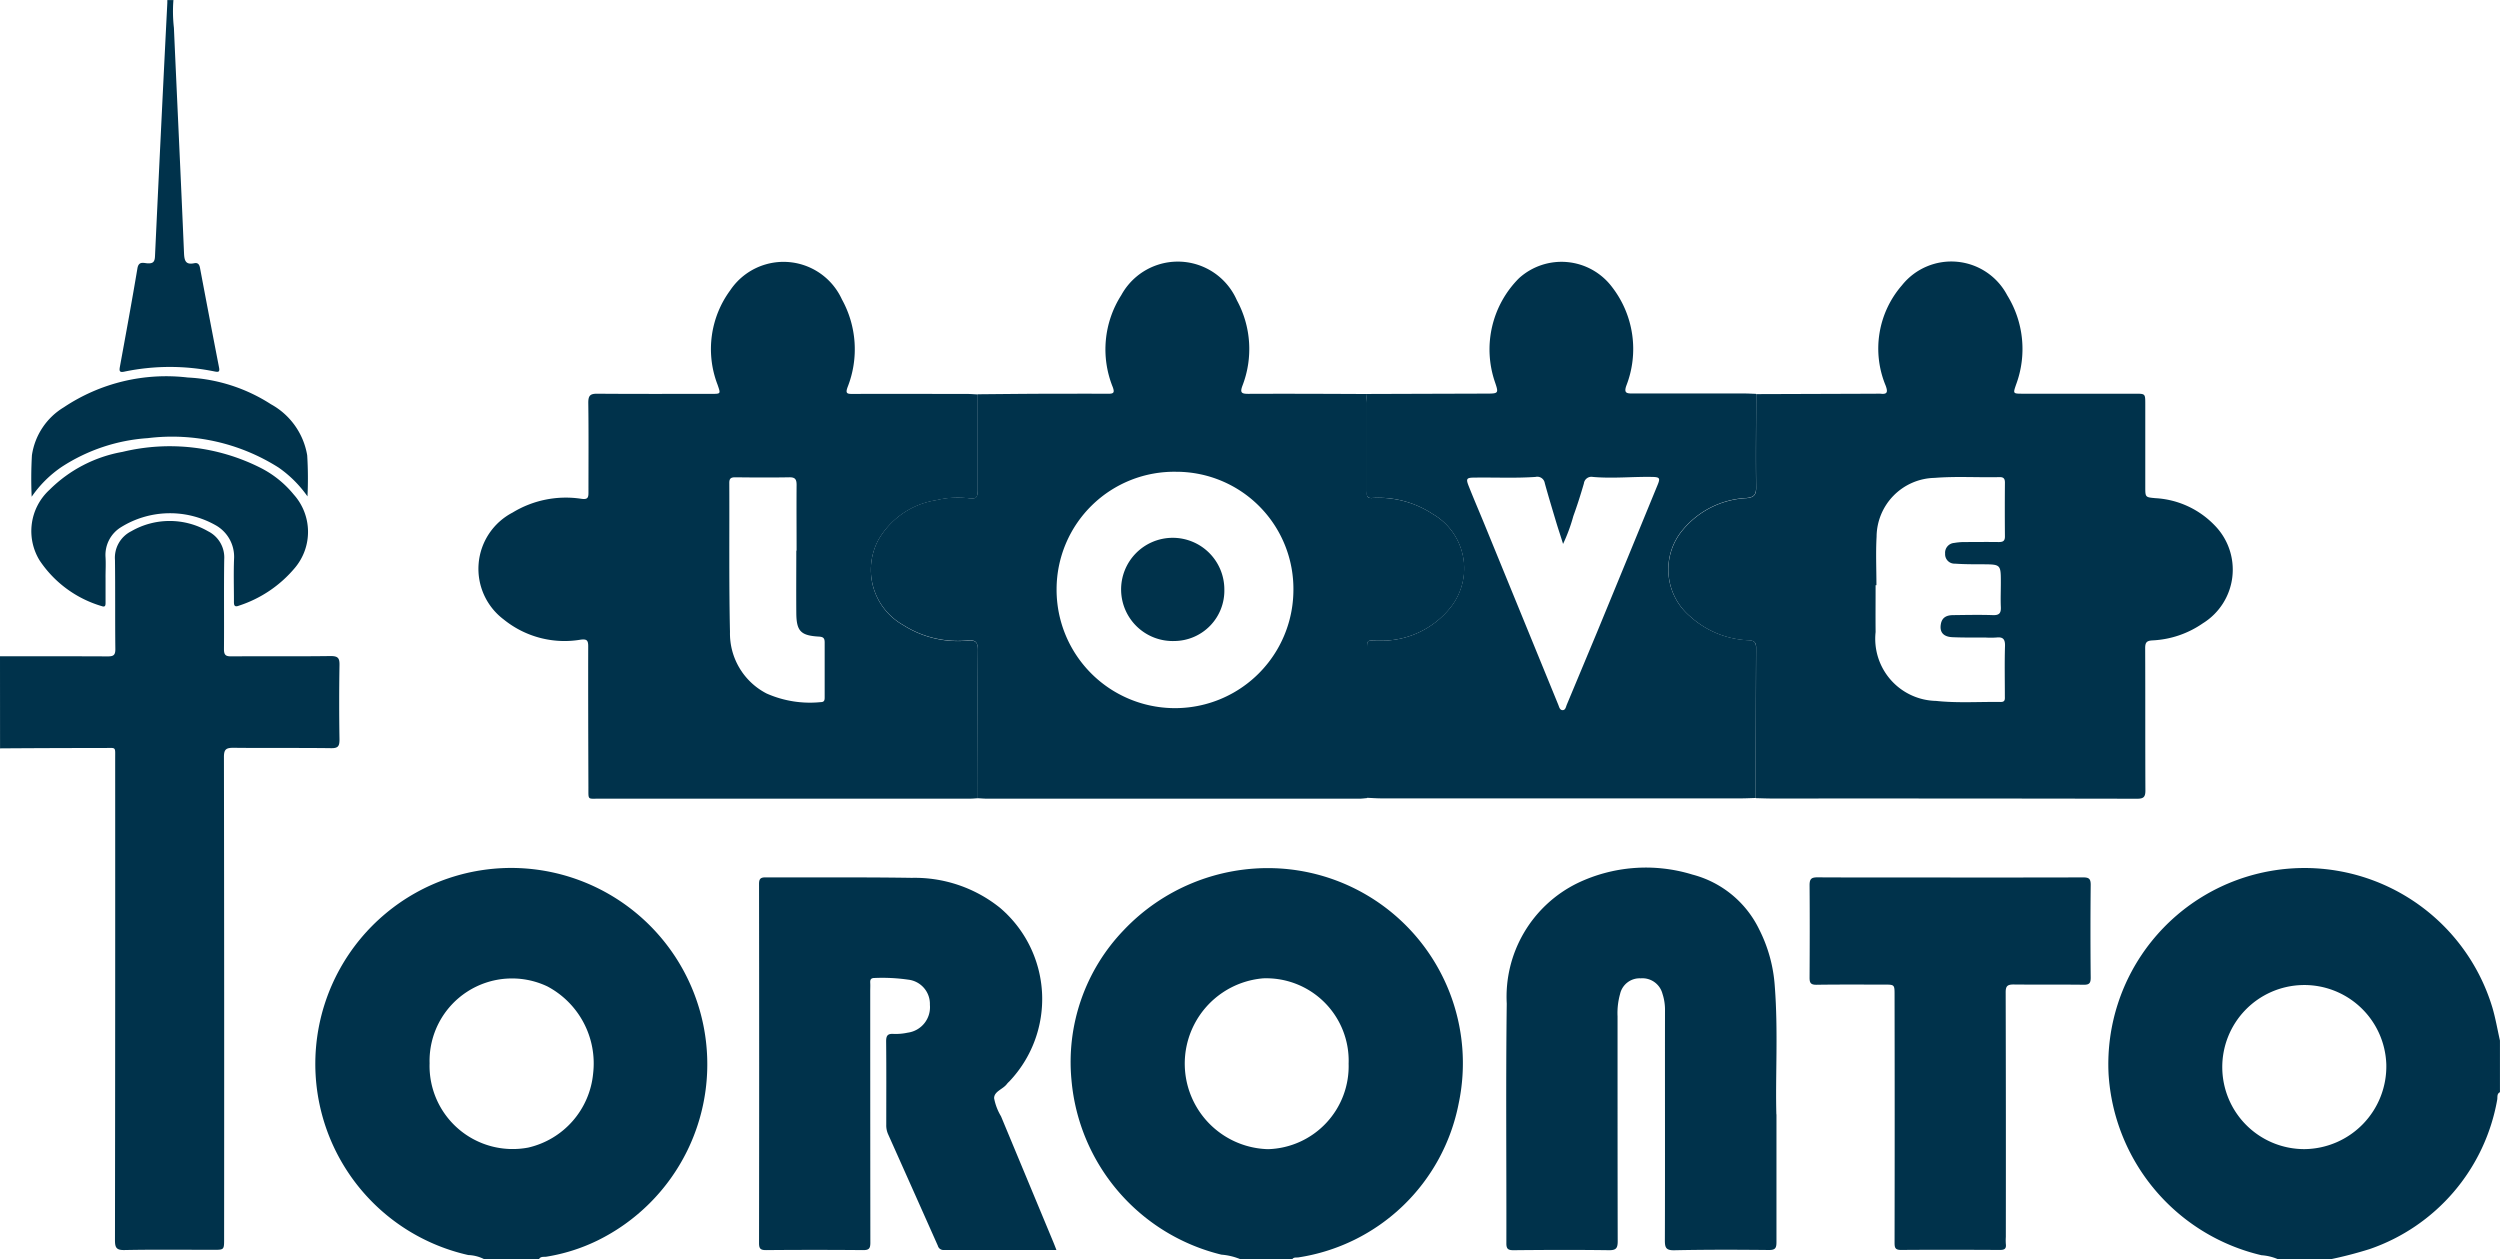
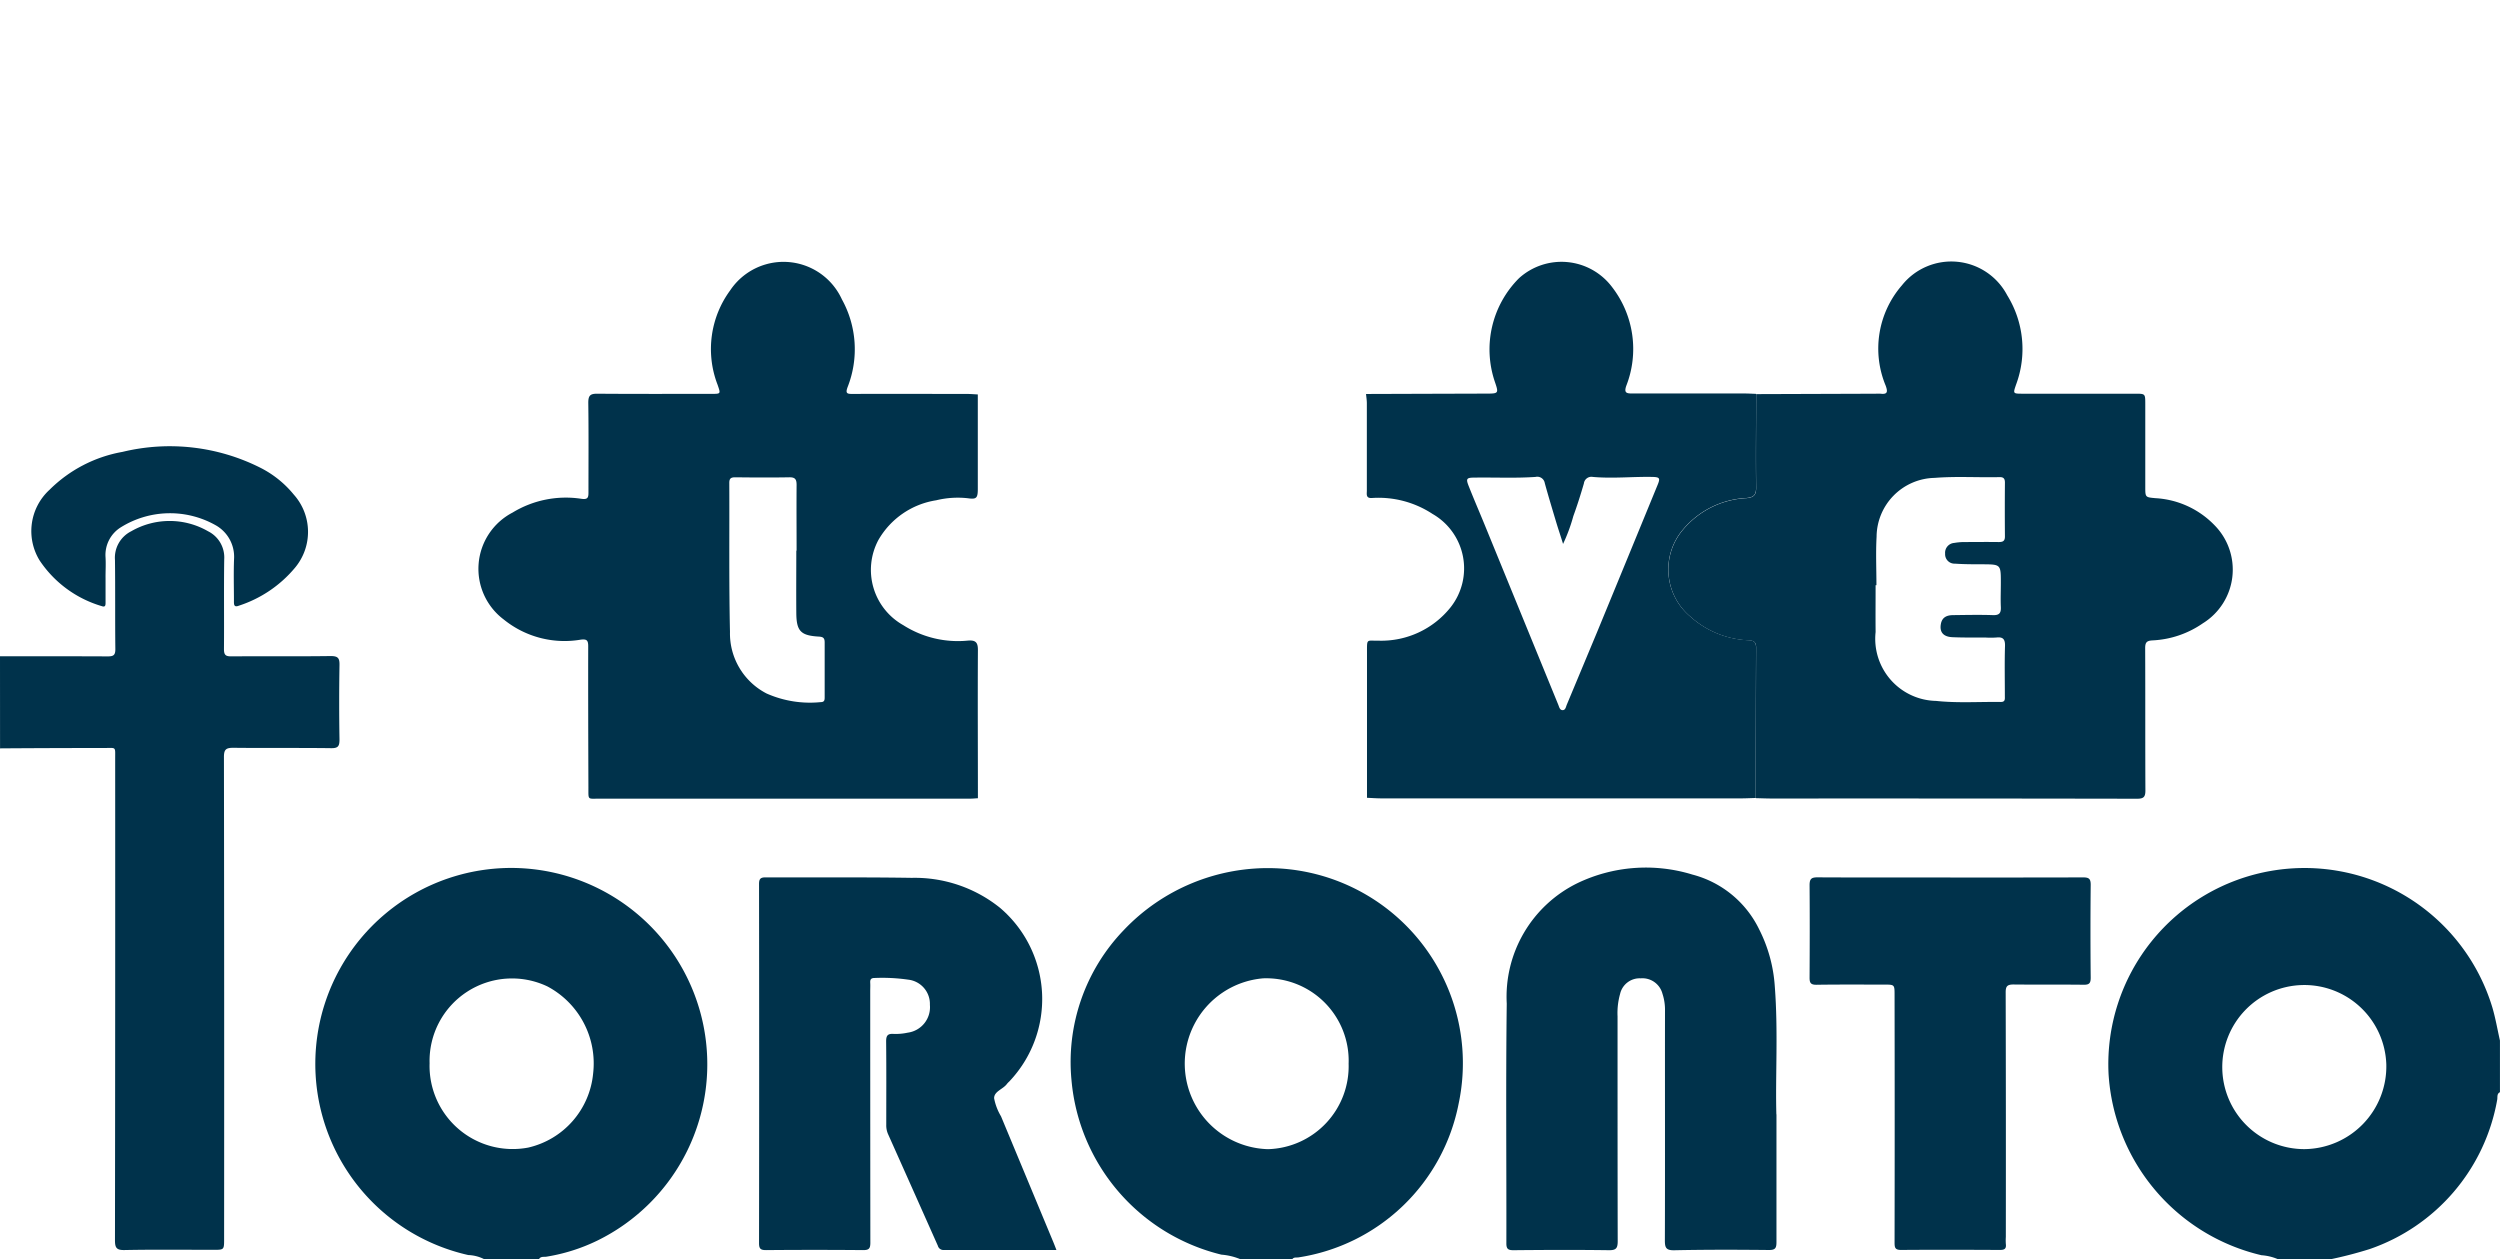
<svg xmlns="http://www.w3.org/2000/svg" class="shrink-0" width="99" height="49.87" viewBox="0 0 99 49.866" fill="#000000">
  <defs>
    <clipPath id="clip-path">
      <rect id="사각형_86" data-name="사각형 86" width="99" height="49.866" fill="none" />
    </clipPath>
  </defs>
  <g id="그룹_41" data-name="그룹 41" clip-path="url(#clip-path)">
    <path id="패스_315" data-name="패스 315" d="M0,118.413c1.423,0,2.845,0,4.268.006.225,0,.3-.048.3-.288-.014-1.175,0-2.35-.015-3.525a1.173,1.173,0,0,1,.644-1.142,3.044,3.044,0,0,1,3.042,0,1.157,1.157,0,0,1,.64,1.113c-.017,1.185,0,2.371-.01,3.556,0,.245.081.287.3.285,1.309-.009,2.619.006,3.928-.012.3,0,.352.092.347.364q-.024,1.469,0,2.938c0,.264-.05.35-.334.346-1.288-.017-2.577,0-3.866-.015-.293,0-.377.063-.376.368q.015,9.54.007,19.08c0,.432,0,.432-.418.432-1.175,0-2.351-.014-3.526.009-.328.007-.378-.1-.378-.395q.013-9.54.008-19.08c0-.467.044-.407-.417-.406q-2.071,0-4.142.015Z" transform="translate(0 -92.428)" fill="#00324b" />
    <path id="패스_316" data-name="패스 316" d="M239.165,203.889a2.477,2.477,0,0,0-.761-.184,7.814,7.814,0,0,1-5.935-6.9,7.533,7.533,0,0,1,2.062-5.944,7.864,7.864,0,0,1,5.988-2.458,7.725,7.725,0,0,1,7.28,9.323,7.64,7.64,0,0,1-6.343,6.088c-.084.014-.191-.021-.249.08Zm4.278-7.765a3.265,3.265,0,0,0-3.383-3.361,3.389,3.389,0,0,0,.192,6.765,3.287,3.287,0,0,0,3.19-3.4" transform="translate(-190.037 -154.023)" fill="#00324b" />
    <path id="패스_317" data-name="패스 317" d="M464.316,203.816a2.02,2.02,0,0,0-.659-.16,7.865,7.865,0,0,1-6.057-7.2,7.77,7.77,0,0,1,15.2-2.609c.126.428.2.871.3,1.307V197.2c-.132.063-.089.2-.109.3a7.657,7.657,0,0,1-5.05,5.912,16.108,16.108,0,0,1-1.585.411Zm4.284-7.72a3.249,3.249,0,1,0-3.236,3.358A3.276,3.276,0,0,0,468.6,196.1" transform="translate(-374.102 -153.951)" fill="#00324b" />
    <path id="패스_318" data-name="패스 318" d="M75.161,203.88a1.5,1.5,0,0,0-.636-.167,7.759,7.759,0,0,1,2.06-15.321,7.775,7.775,0,0,1,3.038,14.754,7.217,7.217,0,0,1-2,.631c-.1.018-.232-.023-.3.1Zm-2.169-7.764a3.292,3.292,0,0,0,3.907,3.341,3.331,3.331,0,0,0,2.569-2.935,3.45,3.45,0,0,0-1.81-3.446,3.265,3.265,0,0,0-4.666,3.041" transform="translate(-55.98 -154.015)" fill="#00324b" />
-     <path id="패스_319" data-name="패스 319" d="M28.081,0A5.692,5.692,0,0,0,28.1,1.1c.131,2.974.275,5.947.4,8.921.013.3.063.474.409.4.138-.028.2.049.224.185q.371,1.973.754,3.943c.034.172-.014.191-.167.161a8.845,8.845,0,0,0-3.589.006c-.192.041-.2-.034-.169-.2.238-1.3.476-2.592.693-3.891.048-.288.236-.212.388-.2.222.015.3-.047.308-.283q.234-5.015.488-10.029c0-.041,0-.082,0-.123Z" transform="translate(-21.213)" fill="#00324b" />
    <path id="패스_320" data-name="패스 320" d="M365.589,62l4.733-.016a1.574,1.574,0,0,1,.186,0c.281.033.293-.073.208-.314a3.819,3.819,0,0,1,.64-3.977,2.5,2.5,0,0,1,4.171.394,4.041,4.041,0,0,1,.35,3.537c-.122.359-.128.359.269.36H380.6c.393,0,.394,0,.394.407q0,1.639,0,3.279c0,.42,0,.414.411.451a3.523,3.523,0,0,1,2.334,1.074,2.5,2.5,0,0,1-.467,3.882,3.81,3.81,0,0,1-1.994.676c-.234.012-.289.087-.288.312.008,1.877,0,3.753.009,5.63,0,.256-.069.328-.328.328q-7.209-.013-14.417-.008c-.227,0-.453-.009-.68-.015q0-2.982.01-5.965c0-.222-.1-.274-.3-.284a3.664,3.664,0,0,1-2.3-.935,2.435,2.435,0,0,1-.305-3.435,3.5,3.5,0,0,1,2.523-1.261c.28-.026.387-.117.384-.415-.013-1.236,0-2.472,0-3.708m4.758,7.57h-.029c0,.619-.006,1.237,0,1.856a2.46,2.46,0,0,0,2.394,2.726c.847.091,1.71.03,2.565.042.182,0,.159-.123.159-.233,0-.66-.014-1.32.006-1.979.009-.279-.082-.372-.349-.34a3.457,3.457,0,0,1-.433,0c-.433,0-.867.006-1.3-.013-.369-.016-.52-.21-.455-.536.053-.266.25-.336.484-.338.526-.006,1.052-.018,1.577,0,.257.009.321-.088.311-.321-.014-.319,0-.639,0-.959,0-.731,0-.729-.734-.733-.361,0-.722,0-1.082-.025a.373.373,0,0,1-.39-.394.391.391,0,0,1,.36-.427,2.488,2.488,0,0,1,.368-.035c.464,0,.928-.007,1.392,0,.162,0,.249-.034.248-.22q-.009-1.067,0-2.134c0-.16-.057-.221-.216-.217-.855.02-1.712-.038-2.566.03a2.348,2.348,0,0,0-2.3,2.332c-.036.637-.006,1.278-.006,1.917" transform="translate(-296.041 -46.395)" fill="#00324b" />
    <path id="패스_321" data-name="패스 321" d="M123.609,78.044c-.1.006-.205.017-.308.017q-7.345,0-14.69,0c-.463,0-.422.065-.424-.436-.006-1.866-.012-3.731-.008-5.6,0-.238-.058-.29-.3-.26a3.826,3.826,0,0,1-3.046-.8,2.51,2.51,0,0,1,.351-4.233,4.055,4.055,0,0,1,2.728-.545c.251.036.278-.052.277-.251,0-1.185.01-2.371-.007-3.556,0-.291.085-.357.363-.355,1.505.013,3.01.006,4.515.006.379,0,.365,0,.241-.364a3.925,3.925,0,0,1,.5-3.734,2.541,2.541,0,0,1,4.424.356,4.081,4.081,0,0,1,.23,3.464c-.1.265-.027.282.205.281,1.505-.008,3.01,0,4.515,0,.144,0,.288.013.432.02q0,.541,0,1.082c0,.886,0,1.772,0,2.659,0,.359-.051.42-.391.37a3.59,3.59,0,0,0-1.255.08,3.206,3.206,0,0,0-2.291,1.574,2.51,2.51,0,0,0,.988,3.373,4.023,4.023,0,0,0,2.564.609c.3-.023.391.074.389.376-.011,1.958,0,3.916,0,5.874m-7.18-9.81h0c0-.866-.007-1.732,0-2.6,0-.223-.053-.31-.29-.306-.711.013-1.422.008-2.134,0-.164,0-.242.034-.241.22.009,1.969-.016,3.938.027,5.905a2.675,2.675,0,0,0,1.453,2.438,4.236,4.236,0,0,0,2.141.34c.152,0,.157-.092.156-.2,0-.722,0-1.443,0-2.164,0-.179-.064-.221-.232-.231-.716-.041-.885-.217-.891-.929-.007-.824,0-1.649,0-2.474" transform="translate(-84.886 -46.436)" fill="#00324b" />
-     <path id="패스_322" data-name="패스 322" d="M193.205,78.03c0-1.958-.008-3.916,0-5.874,0-.3-.09-.4-.389-.376a4.023,4.023,0,0,1-2.564-.609,2.51,2.51,0,0,1-.988-3.373,3.206,3.206,0,0,1,2.291-1.574,3.594,3.594,0,0,1,1.255-.08c.339.05.389-.011.391-.37,0-.886,0-1.772,0-2.659q0-.541,0-1.082c.8-.007,1.607-.016,2.411-.02.918,0,1.835-.006,2.753,0,.218,0,.261-.043.184-.26a3.987,3.987,0,0,1,.337-3.647,2.551,2.551,0,0,1,4.577.207,4.033,4.033,0,0,1,.22,3.38c-.1.269-.046.324.231.323,1.556-.007,3.113,0,4.669.007.011.122.032.244.032.367,0,1.154,0,2.308,0,3.462,0,.133-.052.306.2.29a3.891,3.891,0,0,1,2.4.63,2.486,2.486,0,0,1,.715,3.7,3.507,3.507,0,0,1-2.839,1.32c-.5.01-.47-.108-.47.483q0,2.875,0,5.749c-.1.008-.2.024-.306.024q-7.368,0-14.735,0c-.123,0-.246-.011-.369-.018m7.88-12.927a4.656,4.656,0,0,0-4.768,4.642,4.689,4.689,0,0,0,9.378.057,4.639,4.639,0,0,0-4.61-4.7" transform="translate(-154.482 -46.422)" fill="#00324b" />
    <path id="패스_323" data-name="패스 323" d="M296.545,78.081q0-2.875,0-5.749c0-.591-.026-.472.47-.483a3.507,3.507,0,0,0,2.839-1.32,2.486,2.486,0,0,0-.715-3.7,3.891,3.891,0,0,0-2.4-.63c-.247.016-.2-.157-.2-.29,0-1.154,0-2.308,0-3.462,0-.122-.021-.244-.032-.367q2.379-.008,4.758-.015c.495,0,.5-.009.342-.472a3.986,3.986,0,0,1,.96-4.1,2.506,2.506,0,0,1,3.684.354,4.008,4.008,0,0,1,.56,3.913c-.093.273.01.3.229.3q2.225,0,4.45,0c.154,0,.309.01.463.015,0,1.236-.015,2.472,0,3.709,0,.3-.1.388-.384.415a3.5,3.5,0,0,0-2.523,1.261,2.435,2.435,0,0,0,.305,3.435,3.665,3.665,0,0,0,2.3.935c.2.01.3.061.3.284q-.011,2.982-.01,5.964c-.2.005-.391.016-.587.016q-7.113,0-14.226,0c-.2,0-.391-.015-.586-.023m7.767-10.054c-.1-.328-.188-.582-.265-.838-.156-.523-.315-1.044-.459-1.57a.3.3,0,0,0-.364-.245c-.8.056-1.607.015-2.411.027-.324,0-.355.04-.237.337.2.507.417,1.008.624,1.513q1.462,3.573,2.923,7.146c.034.084.056.2.156.212.131.012.144-.128.181-.215q.6-1.436,1.2-2.876,1.2-2.912,2.395-5.825c.112-.271.087-.313-.218-.319-.783-.014-1.565.07-2.348,0a.3.3,0,0,0-.352.259c-.126.435-.263.867-.418,1.293a6.628,6.628,0,0,1-.406,1.1" transform="translate(-242.412 -46.48)" fill="#00324b" />
    <path id="패스_324" data-name="패스 324" d="M176.513,205.17c-1.522,0-3,0-4.47,0a.224.224,0,0,1-.226-.166q-.986-2.216-1.976-4.43a.854.854,0,0,1-.068-.36c0-1.1.007-2.206-.005-3.309,0-.236.07-.306.3-.292a2.227,2.227,0,0,0,.552-.049,1.017,1.017,0,0,0,.881-1.1.968.968,0,0,0-.864-1,7.169,7.169,0,0,0-1.325-.066c-.14,0-.181.057-.174.185s0,.227,0,.34q0,4.979.005,9.959c0,.234-.06.294-.291.292q-1.918-.017-3.835,0c-.207,0-.282-.041-.282-.269q.01-7.114,0-14.227c0-.2.054-.265.259-.264,1.928.009,3.857-.012,5.784.019a5.391,5.391,0,0,1,3.5,1.187,4.74,4.74,0,0,1,.362,6.881.819.819,0,0,0-.086.089c-.152.214-.513.294-.51.571a2.171,2.171,0,0,0,.273.715l2.076,4.992c.035.084.067.169.118.3" transform="translate(-134.677 -155.672)" fill="#00324b" />
    <path id="패스_325" data-name="패스 325" d="M337.62,198.068c0,1.866,0,3.464,0,5.061,0,.233-.045.315-.3.312-1.247-.013-2.5-.016-3.742.01-.331.007-.378-.1-.377-.395.01-3.031,0-6.061.005-9.092a2.028,2.028,0,0,0-.1-.669.82.82,0,0,0-.861-.612.794.794,0,0,0-.818.62,2.782,2.782,0,0,0-.1.886c0,2.969,0,5.938.006,8.907,0,.281-.07.357-.356.353-1.257-.018-2.515-.012-3.773,0-.209,0-.281-.049-.28-.271.007-3.165-.025-6.33.015-9.494a5.009,5.009,0,0,1,2.8-4.77,6.262,6.262,0,0,1,4.552-.34,4.081,4.081,0,0,1,2.643,2.168,5.822,5.822,0,0,1,.619,2.25c.138,1.781.021,3.565.063,5.08" transform="translate(-267.272 -153.943)" fill="#00324b" />
    <path id="패스_326" data-name="패스 326" d="M398.328,190.42c1.753,0,3.506,0,5.259-.005.228,0,.3.054.3.291q-.019,1.84,0,3.681c0,.214-.056.282-.275.279-.928-.011-1.856,0-2.784-.01-.248,0-.309.074-.308.314q.012,4.841.006,9.682a2.141,2.141,0,0,0,0,.278c.026.2-.061.239-.246.238-1.3-.007-2.6-.01-3.9,0-.235,0-.26-.086-.26-.287q.009-4.9,0-9.806c0-.416,0-.415-.412-.415-.9,0-1.794-.007-2.691.007-.238,0-.264-.1-.263-.294.007-1.217.01-2.434,0-3.65,0-.248.072-.311.313-.31,1.753.009,3.506.005,5.259.005" transform="translate(-321.095 -155.672)" fill="#00324b" />
    <path id="패스_327" data-name="패스 327" d="M9.71,102.072v.989c0,.1,0,.2-.147.148A4.475,4.475,0,0,1,7.1,101.4a2.218,2.218,0,0,1,.392-2.8,5.435,5.435,0,0,1,2.887-1.5,7.97,7.97,0,0,1,5.444.619,4.072,4.072,0,0,1,1.341,1.072,2.214,2.214,0,0,1,.045,2.9,4.842,4.842,0,0,1-2.222,1.5c-.2.077-.193-.057-.193-.187,0-.556-.017-1.114.005-1.669a1.432,1.432,0,0,0-.707-1.318,3.678,3.678,0,0,0-3.783.073,1.288,1.288,0,0,0-.6,1.179c.016.267,0,.536,0,.8Z" transform="translate(-5.53 -79.207)" fill="#00324b" />
-     <path id="패스_328" data-name="패스 328" d="M6.8,86.521a16.313,16.313,0,0,1,.01-1.642,2.67,2.67,0,0,1,1.263-1.9A7.294,7.294,0,0,1,12.988,81.8a6.658,6.658,0,0,1,3.287,1.058,2.84,2.84,0,0,1,1.436,2.022,14.867,14.867,0,0,1,.011,1.627,4.6,4.6,0,0,0-1.146-1.143A7.881,7.881,0,0,0,11.4,84.2,7.1,7.1,0,0,0,7.98,85.345,4.529,4.529,0,0,0,6.8,86.521" transform="translate(-5.546 -66.852)" fill="#00324b" />
-     <path id="패스_329" data-name="패스 329" d="M246.188,120.818a2.044,2.044,0,1,1,1.974-2.05,1.995,1.995,0,0,1-1.974,2.05" transform="translate(-199.678 -95.436)" fill="#00324b" />
  </g>
</svg>